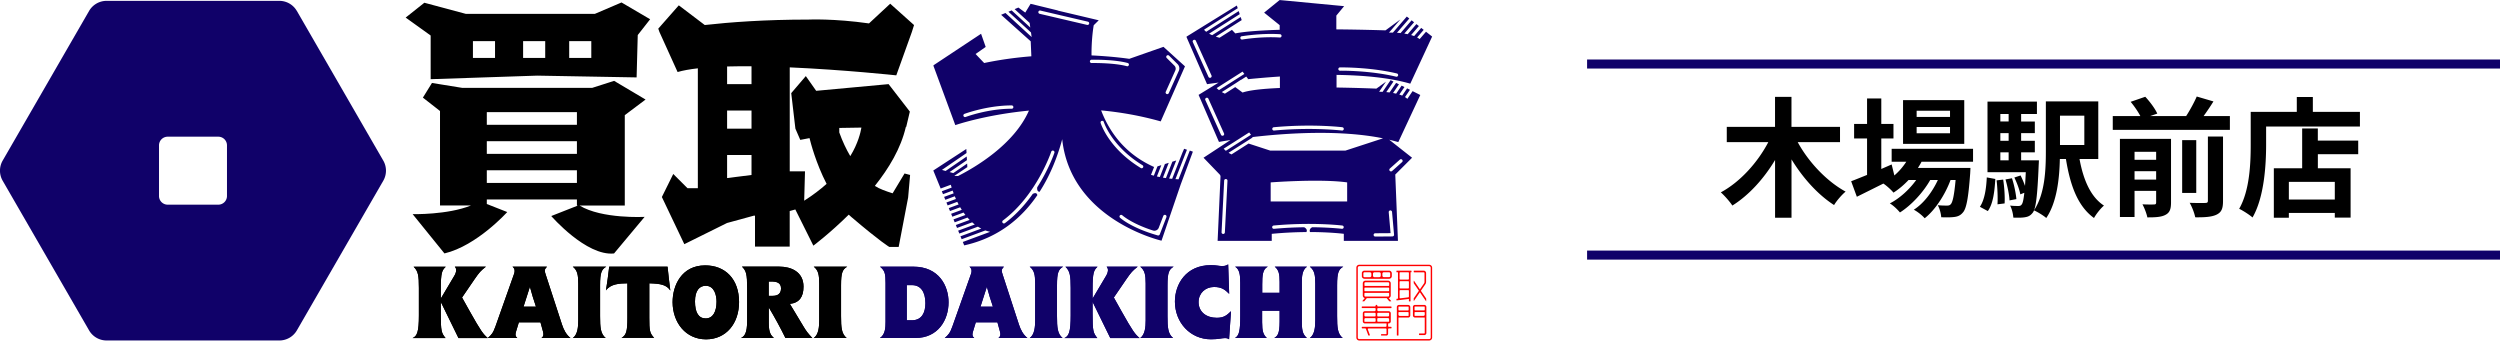
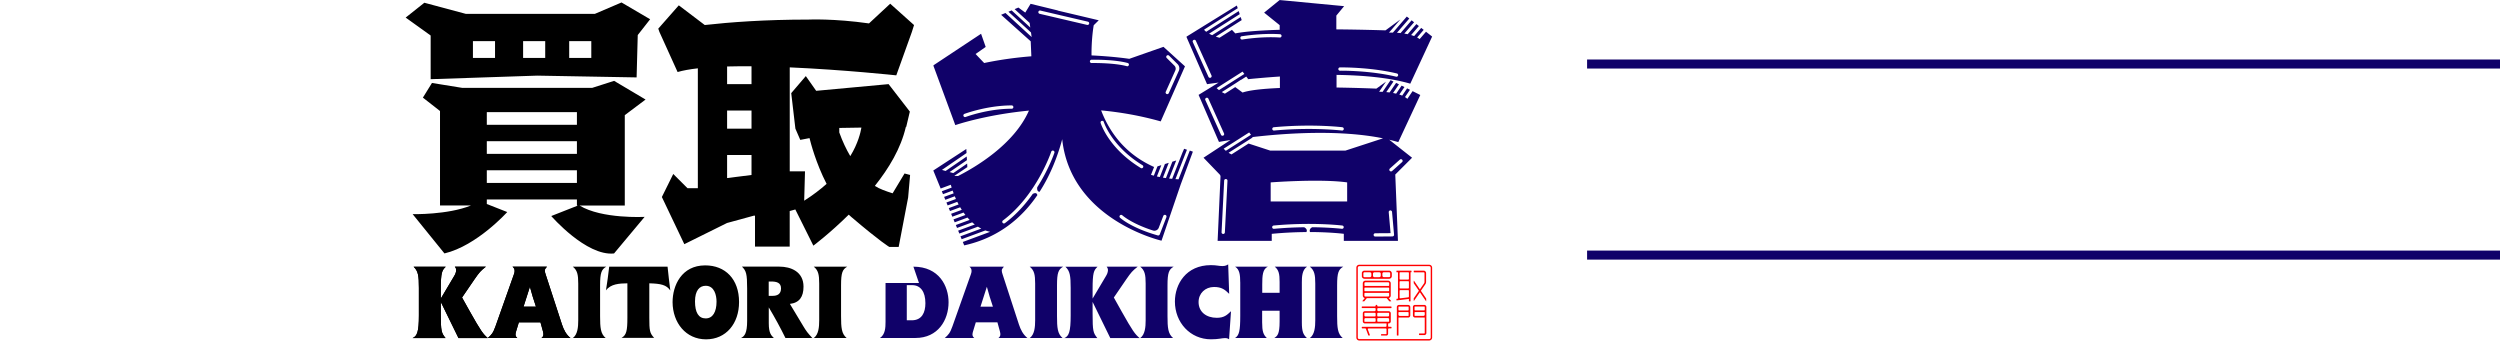
<svg xmlns="http://www.w3.org/2000/svg" id="_レイヤー_2" data-name="レイヤー 2" viewBox="0 0 702.48 95.68">
  <defs>
    <style>.cls-2{fill:#100169}.cls-3{fill:none;stroke:#100169;stroke-miterlimit:10;stroke-width:2.54px}</style>
  </defs>
  <g id="_レイヤー_1-2" data-name="レイヤー 1">
-     <path d="M505.15 39.95c3.02 5.56 8.11 10.98 13.45 13.89-1.05.87-2.54 2.58-3.24 3.78-4.58-2.95-8.76-7.6-11.96-12.84v16.4h-4.62V44.96c-3.16 5.27-7.34 9.89-12 12.8-.73-1.13-2.22-2.8-3.24-3.71 5.42-2.91 10.36-8.4 13.34-14.11h-11.67v-4.29h13.56v-8.44h4.62v8.44h13.64v4.29h-11.89zM539.94 45.44c-.29.58-.65 1.16-1.02 1.75h14.76s-.04.98-.07 1.49c-.51 7.09-1.09 10-2.07 11.05-.69.84-1.49 1.13-2.4 1.24-.84.11-2.22.15-3.67.07-.07-1.02-.44-2.47-.98-3.38 1.16.11 2.11.11 2.58.11.51 0 .8-.07 1.09-.4.51-.55.95-2.4 1.35-6.8h-1.42c-1.49 4.07-4.33 8.47-7.27 10.76-.73-.84-1.96-1.82-3.05-2.4 2.76-1.75 5.2-4.98 6.76-8.36h-2.15c-1.96 3.49-5.34 7.13-8.51 9.13-.69-.84-1.82-1.93-2.84-2.55 2.69-1.35 5.49-3.89 7.42-6.58h-2.15c-1.35 1.42-2.76 2.62-4.25 3.56-.54-.69-1.93-1.96-2.84-2.55-2.62 1.31-5.24 2.62-7.45 3.71l-1.6-4.36c1.24-.47 2.76-1.09 4.47-1.78V38.9h-3.64v-4.07h3.64v-7.16h4v7.16h3.42v4.07h-3.42v8.58l2.91-1.27.76 3.09a17.97 17.97 0 0 0 3.35-3.85h-4.11v-3.64h22.87v3.64h-14.47zm12-5.02h-17.2V28.13h17.2v12.29zm-4-9.31h-9.38v1.75h9.38v-1.75zm0 4.58h-9.38v1.75h9.38v-1.75zM556.34 58.1c1.31-1.93 1.78-5.05 1.93-8.25l2.4.44c-.22 3.42-.58 6.91-2.11 9.02l-2.22-1.2zm16.58-13.05s-.04.98-.07 1.45c-.36 8.73-.8 12.18-1.67 13.27-.65.84-1.27 1.13-2.18 1.27-.76.15-1.96.15-3.27.11-.07-1.05-.4-2.47-.91-3.38 1.02.11 1.85.11 2.29.11s.73-.07.98-.44c.29-.36.51-1.31.73-3.27l-1.13.44c-.22-1.31-.95-3.24-1.67-4.73l1.75-.58c.44.91.91 1.96 1.24 2.94.07-1.09.15-2.36.22-3.85h-10.76V28.54h13.89v3.49h-4.44v2.11h3.85v3.27h-3.85v2.15h3.85v3.24h-3.85v2.25h5.02zm-10.04 5.42c.33 2.11.51 4.91.4 6.69l-2 .25c.11-1.82 0-4.58-.25-6.73l1.85-.22zm-.8-18.44v2.11h2.33v-2.11h-2.33zm2.33 5.38h-2.33v2.15h2.33v-2.15zm-2.33 7.64h2.33V42.8h-2.33v2.25zm3.27 5.05c.62 1.85 1.09 4.25 1.24 5.85l-1.93.36c-.07-1.56-.58-4-1.13-5.89l1.82-.33zm18.98-5.42c1.05 5.75 3.09 10.65 6.87 13.09-.95.8-2.22 2.4-2.8 3.49-4.58-3.31-6.69-9.16-7.89-16.58h-1.71c-.11 5.49-.84 12.22-3.82 16.58-.69-.65-2.51-1.75-3.45-2.15 3.09-4.62 3.34-11.38 3.34-16.65V28.5h14.73v16.18h-5.27zm-5.49-12.18v8.25h6.84V32.5h-6.84zM626.58 32.61v3.89h-32.91v-3.89h7.75c-.65-1.24-1.71-2.8-2.73-4l4.11-1.42c1.31 1.38 2.76 3.35 3.38 4.73l-2 .69h10.11c1.09-1.67 2.25-3.82 2.98-5.49l4.69 1.38c-.87 1.42-1.85 2.84-2.76 4.11h7.38zM610.04 56.9c0 1.85-.36 2.87-1.6 3.49-1.16.62-2.84.69-5.05.69-.22-1.09-.84-2.69-1.38-3.67 1.34.07 2.8.07 3.27.04.44 0 .58-.15.58-.58v-3.24h-6.07v7.35h-4.11V39.02h14.36v17.89zm-10.25-14.25v2.25h6.07v-2.25h-6.07zm6.07 7.82v-2.36h-6.07v2.36h6.07zm11.27 3.75h-3.96V39.38h3.96v14.84zm3.27-15.85h4.25v18.07c0 2.15-.4 3.2-1.85 3.89-1.38.65-3.35.76-5.96.73-.22-1.16-.91-2.95-1.56-4.07 1.85.07 3.75.07 4.36.04.58 0 .76-.15.76-.65v-18zM663.12 31.44v4.11h-26.36v5.05c0 5.85-.54 14.84-3.82 20.51-.8-.73-2.73-1.96-3.75-2.44 2.98-5.2 3.24-12.84 3.24-18.07v-9.16h12.95v-4.18h4.51v4.18h13.24zm-11.82 8.07h11.34v3.82H651.3v3.96h9.2v13.85h-4.44v-1.31h-12.91v1.35h-4.22V47.29h7.96v-11.2h4.4v3.42zm4.76 11.6h-12.91v4.95h12.91v-4.95z" />
    <path class="cls-3" d="M445.96 17.99h256.52M445.96 71.68h256.52" />
    <g>
      <path d="m123.86 83.9 3.72-6.27c.34-.54.57-1.08.6-1.7 0-.43-.14-.71-.37-.99h8.72c-1.48 1.16-1.85 1.59-3.21 3.55l-3.49 5.11 2.21 3.95c3.07 5.45 3.72 6.33 5.02 7.44h-8.23c-1.62-3.35-3.35-6.84-4.97-10.16v3.29c0 4.94.17 5.42 1.33 6.87h-9.25c1.25-.54 1.76-1.73 1.76-6.36v-7.72c0-3.41-.2-4.77-1.48-5.96h9.03c-1.05 1.02-1.39 1.56-1.39 6.39v2.58zM153.69 74.93c-.45.51-.6.74-.6 1.11 0 .31.08.6.23 1.05l4.6 14.11c.48 1.42 1.11 2.75 2.38 3.78h-8.15c.37-.31.54-.57.54-1.02 0-.17 0-.37-.11-.8l-.71-2.58h-6.08l-.77 2.53c-.08.31-.17.57-.17.88 0 .57.37.85.51.99h-8.29c1.02-.91 1.48-1.36 2.16-3.29l5.2-14.68c.17-.45.17-.68.17-.97 0-.62-.43-.97-.6-1.11h9.68zm-3.09 11.24c-.65-1.85-1.19-3.72-1.7-5.59-.62 1.96-1.22 3.75-1.79 5.59h3.49zM162.48 79.67c0-2.5-.26-3.72-1.53-4.74h9.4c-1.33.77-1.73 1.7-1.73 5.22v8.69c0 3.24.14 4.94 1.56 6.13h-9.2c1.33-.99 1.5-3.09 1.5-4.97V79.67z" />
      <path d="M187.58 74.93c.23 2.21.48 4.46.77 6.7-1.08-1.59-2.64-1.93-5.9-2.02v9.68c0 3.58.11 4.31 1.36 5.65h-9.17c1.39-.77 1.65-2.02 1.65-5.65v-9.68c-2.21.03-4.66.14-6.02 1.99.34-2.24.68-4.48.91-6.67h16.41zM198.16 74.57c5.65 0 9.51 3.86 9.51 10.3 0 6.02-3.63 10.48-9.28 10.48s-9.37-4.63-9.4-10.45c0-4.68 2.53-10.33 9.17-10.33zm.14 14.9c1.99 0 3.04-1.84 3.04-4.71 0-1.79-.6-4.46-3.04-4.46-1.73 0-3.01 1.31-3.01 4.4s.99 4.77 3.01 4.77zM225.61 91.48c.99 1.65 1.31 2.04 2.64 3.49h-7.55c-1.39-2.84-2.98-5.76-4.68-8.6v4.46c0 2.81.71 3.44 1.42 4.14h-9.2c.97-.51 1.7-1.33 1.7-4.83v-9.06c0-4.14-.26-4.97-1.45-6.16h10.53c3.18 0 6.76 1.39 6.76 5.62 0 2.84-1.14 4.54-3.83 4.85l3.66 6.08zm-9.62-8.35h1.11c1.31 0 2.36-.48 2.36-2.1s-1.25-1.93-2.81-1.93H216v4.03zM230.19 79.67c0-2.5-.26-3.72-1.53-4.74h9.4c-1.33.77-1.73 1.7-1.73 5.22v8.69c0 3.24.14 4.94 1.56 6.13h-9.2c1.33-.99 1.5-3.09 1.5-4.97V79.67zM123.86 83.9l3.72-6.27c.34-.54.57-1.08.6-1.7 0-.43-.14-.71-.37-.99h8.72c-1.48 1.16-1.85 1.59-3.21 3.55l-3.49 5.11 2.21 3.95c3.07 5.45 3.72 6.33 5.02 7.44h-8.23c-1.62-3.35-3.35-6.84-4.97-10.16v3.29c0 4.94.17 5.42 1.33 6.87h-9.25c1.25-.54 1.76-1.73 1.76-6.36v-7.72c0-3.41-.2-4.77-1.48-5.96h9.03c-1.05 1.02-1.39 1.56-1.39 6.39v2.58zM153.69 74.93c-.45.51-.6.74-.6 1.11 0 .31.08.6.23 1.05l4.6 14.11c.48 1.42 1.11 2.75 2.38 3.78h-8.15c.37-.31.54-.57.54-1.02 0-.17 0-.37-.11-.8l-.71-2.58h-6.08l-.77 2.53c-.08.31-.17.57-.17.88 0 .57.37.85.51.99h-8.29c1.02-.91 1.48-1.36 2.16-3.29l5.2-14.68c.17-.45.17-.68.17-.97 0-.62-.43-.97-.6-1.11h9.68zm-3.09 11.24c-.65-1.85-1.19-3.72-1.7-5.59-.62 1.96-1.22 3.75-1.79 5.59h3.49z" />
-       <path d="M162.48 79.67c0-2.5-.26-3.72-1.53-4.74h9.4c-1.33.77-1.73 1.7-1.73 5.22v8.69c0 3.24.14 4.94 1.56 6.13h-9.2c1.33-.99 1.5-3.09 1.5-4.97V79.67z" />
-       <path d="M187.58 74.93c.23 2.21.48 4.46.77 6.7-1.08-1.59-2.64-1.93-5.9-2.02v9.68c0 3.58.11 4.31 1.36 5.65h-9.17c1.39-.77 1.65-2.02 1.65-5.65v-9.68c-2.21.03-4.66.14-6.02 1.99.34-2.24.68-4.48.91-6.67h16.41zM198.16 74.57c5.65 0 9.51 3.86 9.51 10.3 0 6.02-3.63 10.48-9.28 10.48s-9.37-4.63-9.4-10.45c0-4.68 2.53-10.33 9.17-10.33zm.14 14.9c1.99 0 3.04-1.84 3.04-4.71 0-1.79-.6-4.46-3.04-4.46-1.73 0-3.01 1.31-3.01 4.4s.99 4.77 3.01 4.77zM225.61 91.48c.99 1.65 1.31 2.04 2.64 3.49h-7.55c-1.39-2.84-2.98-5.76-4.68-8.6v4.46c0 2.81.71 3.44 1.42 4.14h-9.2c.97-.51 1.7-1.33 1.7-4.83v-9.06c0-4.14-.26-4.97-1.45-6.16h10.53c3.18 0 6.76 1.39 6.76 5.62 0 2.84-1.14 4.54-3.83 4.85l3.66 6.08zm-9.62-8.35h1.11c1.31 0 2.36-.48 2.36-2.1s-1.25-1.93-2.81-1.93H216v4.03zM230.19 79.67c0-2.5-.26-3.72-1.53-4.74h9.4c-1.33.77-1.73 1.7-1.73 5.22v8.69c0 3.24.14 4.94 1.56 6.13h-9.2c1.33-.99 1.5-3.09 1.5-4.97V79.67z" />
-       <path class="cls-2" d="m83.42 3.08 24.27 42.03a5.673 5.673 0 0 1 0 5.69L83.42 92.83a5.682 5.682 0 0 1-4.92 2.84H29.95a5.67 5.67 0 0 1-4.92-2.84L.76 50.8a5.673 5.673 0 0 1 0-5.69L25.03 3.08A5.682 5.682 0 0 1 29.95.24h48.54a5.67 5.67 0 0 1 4.92 2.84zM61.35 57.51c1.34 0 2.43-1.09 2.43-2.43V40.84c0-1.34-1.09-2.43-2.43-2.43H47.11c-1.34 0-2.43 1.09-2.43 2.43v14.24c0 1.34 1.09 2.43 2.43 2.43h14.24z" />
      <g>
        <path d="M167.14 3.9h-36.23L119.24.77l-5.25 4.17 7.02 5.04v12.27l29.95-1 27.92.5.32-11.9 3.48-4.44-8.04-4.72-7.5 3.21zM139.1 16.28h-6.21v-4.73h6.21v4.73zm14.1 0h-6.21v-4.73h6.21v4.73zm12.95 0h-6.21v-4.73h6.21v4.73zM175.57 32.35l5.83-4.38-8.84-5.25-6.16 1.97h-36.51l-8.51-1.38-2.55 4.12 4.81 3.76v26.55h8.69c-6.56 2.66-16.38 2.43-16.38 2.43l8.94 11.04c9.15-2.17 17.64-11.63 17.64-11.63l-5.74-2.26v-1.28h25.32v1.71h.28l-7.49 2.95s9.81 11.32 17.64 10.52l8.59-10.28s-12.04.64-18.28-3.19h12.71V32.36zm-13.46-.85v3.56h-25.32V31.5h25.32zm-25.32 8.17h25.32v3.56h-25.32v-3.56zm0 11.74v-3.56h25.32v3.56h-25.32zM251.85 21.17 256.22 9l.62-1.96-6.7-6-5.96 5.54c-9.89-1.41-16.97-1.08-16.97-1.08-12.31 0-22.14.74-29.18 1.53l-7.29-5.53-5.77 6.55.33.94 5.1 11.25c1.54-.45 3.47-.79 5.69-1.04v33.68h-2.91l-4-3.99-3.2 6.47 6.31 13.25 12-5.95 7.54-2.06h.32v8.7h9.75v-10l1.58-.44 5.07 10.17s4.58-3.42 9.94-8.71c.24.22.48.44.72.65 8.35 7.11 10.68 8.42 10.68 8.42h2.63l2.66-13.9.55-6.32-1.56-.42-3.35 5.57c-1.84-.57-3.79-1.28-4.87-2.01 0 0-.04-.03-.11-.09 3.89-4.9 7.28-10.44 8.7-16.57h.1l1.02-4.29-5.97-7.72-20.35 1.88-2.91-4.14-4.1 4.79 1.17 9.98 1.37 3.16 2.6-.5c.28 1.15 1.78 7.02 4.8 12.86-1.77 1.58-3.85 3.17-6.3 4.73l.23-8.26h-4.29V18.93c15.37.68 29.92 2.24 29.92 2.24zm-40.68 28-6.86.86v-6.48h6.86v5.62zm0-13.02h-6.86v-5.1h6.86v5.1zm0-12.51h-6.86v-4.96c2.19-.06 4.49-.08 6.86-.05v5.01zm24.66 12.31 6.22-.1c-.22 1.3-.94 4.47-3.13 8.02-1.1-1.88-2.18-4.1-3.09-6.66v-1.26z" />
      </g>
      <g>
-         <path class="cls-2" d="M256.66 74.93c7.24 0 9.88 5.48 9.88 9.99 0 5-2.95 10.05-9.31 10.05h-9.96c1.48-.99 1.56-2.9 1.56-4.57V79.53c0-2.67-.2-3.49-1.56-4.6h9.4zM254.81 90h1.39c2.87 0 3.83-2.21 3.83-4.8 0-3.24-1.36-5.08-3.75-5.08h-1.48V90zM282.09 74.93c-.45.51-.6.74-.6 1.11 0 .31.08.6.23 1.05l4.6 14.11c.48 1.42 1.11 2.75 2.38 3.78h-8.15c.37-.31.54-.57.54-1.02 0-.17 0-.37-.11-.8l-.71-2.58h-6.08l-.77 2.53c-.08.31-.17.57-.17.88 0 .57.37.85.51.99h-8.29c1.02-.91 1.48-1.36 2.16-3.29l5.2-14.68c.17-.45.17-.68.17-.97 0-.62-.43-.97-.6-1.11h9.68zM279 86.17c-.65-1.85-1.19-3.72-1.7-5.59-.62 1.96-1.22 3.75-1.79 5.59H279zM290.87 79.67c0-2.5-.26-3.72-1.53-4.74h9.4c-1.33.77-1.73 1.7-1.73 5.22v8.69c0 3.24.14 4.94 1.56 6.13h-9.2c1.33-.99 1.5-3.09 1.5-4.97V79.67zM307.01 83.9l3.72-6.27c.34-.54.57-1.08.6-1.7 0-.43-.14-.71-.37-.99h8.72c-1.48 1.16-1.85 1.59-3.21 3.55l-3.49 5.11 2.21 3.95c3.07 5.45 3.72 6.33 5.02 7.44h-8.23c-1.62-3.35-3.35-6.84-4.97-10.16v3.29c0 4.94.17 5.42 1.33 6.87h-9.25c1.25-.54 1.76-1.73 1.76-6.36v-7.72c0-3.41-.2-4.77-1.48-5.96h9.03c-1.05 1.02-1.39 1.56-1.39 6.39v2.58zM321.92 79.67c0-2.5-.26-3.72-1.53-4.74h9.4c-1.33.77-1.73 1.7-1.73 5.22v8.69c0 3.24.14 4.94 1.56 6.13h-9.2c1.33-.99 1.5-3.09 1.5-4.97V79.67zM345.39 82.57c-1.22-1.22-2.16-1.93-4.26-1.93-2.47 0-4.34 1.79-4.34 4.23 0 2.81 2.21 4.43 5.11 4.43 2.07 0 2.87-.77 4-1.85l-.54 7.89c-.23-.17-.51-.34-1.14-.34-.91 0-1.76.34-3.95.34-5.82 0-10.13-4.71-10.13-10.62 0-4.85 3.12-10.22 10.11-10.22 1.65 0 2.19.26 3.24.26.88 0 1.31-.28 1.62-.48l.28 8.29zM348.49 79.28c0-2.02-.17-3.55-1.42-4.34h9.17c-1.45.68-1.56 2.5-1.56 4.97v2.36h4.88v-3.04c0-2.24-.23-3.38-1.36-4.29h9.06c-1.39.91-1.45 2.9-1.45 4.37v11.27c0 2.61.4 3.46 1.42 4.4h-9.17c.85-.57 1.5-.99 1.5-4.66v-3.01h-4.91v3.26c0 2.55.34 3.49 1.31 4.4h-8.91c1.14-.74 1.45-1.93 1.45-6.25v-9.45zM369.58 79.67c0-2.5-.26-3.72-1.53-4.74h9.4c-1.33.77-1.73 1.7-1.73 5.22v8.69c0 3.24.14 4.94 1.56 6.13h-9.2c1.33-.99 1.5-3.09 1.5-4.97V79.67z" />
-       </g>
+         </g>
      <g>
-         <path class="cls-2" d="M256.66 74.93c7.24 0 9.88 5.48 9.88 9.99 0 5-2.95 10.05-9.31 10.05h-9.96c1.48-.99 1.56-2.9 1.56-4.57V79.53c0-2.67-.2-3.49-1.56-4.6h9.4zM254.81 90h1.39c2.87 0 3.83-2.21 3.83-4.8 0-3.24-1.36-5.08-3.75-5.08h-1.48V90zM282.09 74.93c-.45.51-.6.74-.6 1.11 0 .31.08.6.23 1.05l4.6 14.11c.48 1.42 1.11 2.75 2.38 3.78h-8.15c.37-.31.54-.57.54-1.02 0-.17 0-.37-.11-.8l-.71-2.58h-6.08l-.77 2.53c-.08.31-.17.57-.17.88 0 .57.37.85.51.99h-8.29c1.02-.91 1.48-1.36 2.16-3.29l5.2-14.68c.17-.45.17-.68.17-.97 0-.62-.43-.97-.6-1.11h9.68zM279 86.17c-.65-1.85-1.19-3.72-1.7-5.59-.62 1.96-1.22 3.75-1.79 5.59H279zM290.87 79.67c0-2.5-.26-3.72-1.53-4.74h9.4c-1.33.77-1.73 1.7-1.73 5.22v8.69c0 3.24.14 4.94 1.56 6.13h-9.2c1.33-.99 1.5-3.09 1.5-4.97V79.67zM307.01 83.9l3.72-6.27c.34-.54.57-1.08.6-1.7 0-.43-.14-.71-.37-.99h8.72c-1.48 1.16-1.85 1.59-3.21 3.55l-3.49 5.11 2.21 3.95c3.07 5.45 3.72 6.33 5.02 7.44h-8.23c-1.62-3.35-3.35-6.84-4.97-10.16v3.29c0 4.94.17 5.42 1.33 6.87h-9.25c1.25-.54 1.76-1.73 1.76-6.36v-7.72c0-3.41-.2-4.77-1.48-5.96h9.03c-1.05 1.02-1.39 1.56-1.39 6.39v2.58zM321.92 79.67c0-2.5-.26-3.72-1.53-4.74h9.4c-1.33.77-1.73 1.7-1.73 5.22v8.69c0 3.24.14 4.94 1.56 6.13h-9.2c1.33-.99 1.5-3.09 1.5-4.97V79.67zM345.39 82.57c-1.22-1.22-2.16-1.93-4.26-1.93-2.47 0-4.34 1.79-4.34 4.23 0 2.81 2.21 4.43 5.11 4.43 2.07 0 2.87-.77 4-1.85l-.54 7.89c-.23-.17-.51-.34-1.14-.34-.91 0-1.76.34-3.95.34-5.82 0-10.13-4.71-10.13-10.62 0-4.85 3.12-10.22 10.11-10.22 1.65 0 2.19.26 3.24.26.88 0 1.31-.28 1.62-.48l.28 8.29zM348.49 79.28c0-2.02-.17-3.55-1.42-4.34h9.17c-1.45.68-1.56 2.5-1.56 4.97v2.36h4.88v-3.04c0-2.24-.23-3.38-1.36-4.29h9.06c-1.39.91-1.45 2.9-1.45 4.37v11.27c0 2.61.4 3.46 1.42 4.4h-9.17c.85-.57 1.5-.99 1.5-4.66v-3.01h-4.91v3.26c0 2.55.34 3.49 1.31 4.4h-8.91c1.14-.74 1.45-1.93 1.45-6.25v-9.45zM369.58 79.67c0-2.5-.26-3.72-1.53-4.74h9.4c-1.33.77-1.73 1.7-1.73 5.22v8.69c0 3.24.14 4.94 1.56 6.13h-9.2c1.33-.99 1.5-3.09 1.5-4.97V79.67z" />
+         <path class="cls-2" d="M256.66 74.93c7.24 0 9.88 5.48 9.88 9.99 0 5-2.95 10.05-9.31 10.05h-9.96c1.48-.99 1.56-2.9 1.56-4.57V79.53h9.4zM254.81 90h1.39c2.87 0 3.83-2.21 3.83-4.8 0-3.24-1.36-5.08-3.75-5.08h-1.48V90zM282.09 74.93c-.45.51-.6.74-.6 1.11 0 .31.08.6.23 1.05l4.6 14.11c.48 1.42 1.11 2.75 2.38 3.78h-8.15c.37-.31.54-.57.54-1.02 0-.17 0-.37-.11-.8l-.71-2.58h-6.08l-.77 2.53c-.08.31-.17.57-.17.88 0 .57.37.85.51.99h-8.29c1.02-.91 1.48-1.36 2.16-3.29l5.2-14.68c.17-.45.17-.68.17-.97 0-.62-.43-.97-.6-1.11h9.68zM279 86.17c-.65-1.85-1.19-3.72-1.7-5.59-.62 1.96-1.22 3.75-1.79 5.59H279zM290.87 79.67c0-2.5-.26-3.72-1.53-4.74h9.4c-1.33.77-1.73 1.7-1.73 5.22v8.69c0 3.24.14 4.94 1.56 6.13h-9.2c1.33-.99 1.5-3.09 1.5-4.97V79.67zM307.01 83.9l3.72-6.27c.34-.54.57-1.08.6-1.7 0-.43-.14-.71-.37-.99h8.72c-1.48 1.16-1.85 1.59-3.21 3.55l-3.49 5.11 2.21 3.95c3.07 5.45 3.72 6.33 5.02 7.44h-8.23c-1.62-3.35-3.35-6.84-4.97-10.16v3.29c0 4.94.17 5.42 1.33 6.87h-9.25c1.25-.54 1.76-1.73 1.76-6.36v-7.72c0-3.41-.2-4.77-1.48-5.96h9.03c-1.05 1.02-1.39 1.56-1.39 6.39v2.58zM321.92 79.67c0-2.5-.26-3.72-1.53-4.74h9.4c-1.33.77-1.73 1.7-1.73 5.22v8.69c0 3.24.14 4.94 1.56 6.13h-9.2c1.33-.99 1.5-3.09 1.5-4.97V79.67zM345.39 82.57c-1.22-1.22-2.16-1.93-4.26-1.93-2.47 0-4.34 1.79-4.34 4.23 0 2.81 2.21 4.43 5.11 4.43 2.07 0 2.87-.77 4-1.85l-.54 7.89c-.23-.17-.51-.34-1.14-.34-.91 0-1.76.34-3.95.34-5.82 0-10.13-4.71-10.13-10.62 0-4.85 3.12-10.22 10.11-10.22 1.65 0 2.19.26 3.24.26.88 0 1.31-.28 1.62-.48l.28 8.29zM348.49 79.28c0-2.02-.17-3.55-1.42-4.34h9.17c-1.45.68-1.56 2.5-1.56 4.97v2.36h4.88v-3.04c0-2.24-.23-3.38-1.36-4.29h9.06c-1.39.91-1.45 2.9-1.45 4.37v11.27c0 2.61.4 3.46 1.42 4.4h-9.17c.85-.57 1.5-.99 1.5-4.66v-3.01h-4.91v3.26c0 2.55.34 3.49 1.31 4.4h-8.91c1.14-.74 1.45-1.93 1.45-6.25v-9.45zM369.58 79.67c0-2.5-.26-3.72-1.53-4.74h9.4c-1.33.77-1.73 1.7-1.73 5.22v8.69c0 3.24.14 4.94 1.56 6.13h-9.2c1.33-.99 1.5-3.09 1.5-4.97V79.67z" />
      </g>
      <path class="cls-2" d="m334.3 42.36-3.14 8.03-.87-.06 3.23-8.25-.79-.28-.5 1.15-2.86 7.3c-.29-.03-.58-.06-.85-.09l1.99-5.07-1.08.34-1.81 4.61c-.29-.04-.57-.08-.84-.13l1.63-4.16-1.08.34-1.43 3.66c-.29-.06-.57-.11-.82-.17l1.24-3.17-1.08.34-1.02 2.61c-.3-.08-.57-.16-.8-.23l.87-2.21c-8-3.56-12.45-9.59-14.88-15.9 5.37.5 11.01 1.47 16.74 3.09l6.82-15.47-6.04-5.48-9.61 3.37s-4.16-.65-10.61-.96c-.04-4.99.62-8.48.62-8.48l1.41-1.39-11.53-2.73v-.04l-7.62-1.86-1.5 2.47-1.93-1.42-1.06.45 4.22 3.87.18 1.29-5.24-4.81-.9.38 6.34 5.82.18 1.29-7.36-6.76-1.22.51 8.3 7.43h.01v.01h-.04l.05.03.18 4.19c-4.27.34-8.76.94-13.26 1.89l-2.41-2.53 2.84-1.99-1.3-3.7-13.33 8.83h.06l-.14.1 6.17 16.74s8.26-2.88 20.69-4.08c-4.2 9.6-15.24 16.01-19.92 18.38l-1.06-.04 3.67-2.46-.05-1-3.9 2.68c-.34-.1-.69-.2-1.04-.29L271.7 45l-.06-1.03-5.93 4.07c-.39-.11-.74-.21-1.03-.3l6.91-4.74-.06-1.14-9.28 6.05 2.07 5.06 2.85-1.06c.07.24.15.51.24.8l-2.77 1.03.34.82 2.71-1.01c.09.25.18.51.28.78l-2.68.99.34.82 2.66-.99c.1.25.21.5.32.76l-2.67.99.34.82 2.71-1.01c.12.25.25.49.38.74l-2.77 1.03.34.82 2.87-1.06c.14.24.29.48.44.72l-2.99 1.11.34.82 3.16-1.17c.16.23.33.47.51.69l-3.35 1.24.34.82 3.61-1.34c.19.23.39.45.6.66l-3.89 1.44.34.82 4.26-1.58c.24.21.48.42.73.61l-4.68 1.73.34.82 5.22-1.94c.3.19.61.37.94.54l-5.85 2.17.34.82 6.66-2.47c.43.16.88.28 1.34.39l-7.68 2.85.39.96c9.68-2.14 16.19-7.73 20.56-14.12-.16-.73-.74-.64-1.3-.34-2.04 2.89-4.63 5.83-7.82 8.21a.468.468 0 0 1-.65-.1c-.15-.21-.11-.5.1-.65 9.43-7.04 13.53-19.2 13.57-19.32.08-.24.34-.38.59-.3.24.08.38.34.3.59-.02.07-1.54 4.56-4.82 9.69-.2 1.26.59 1.29.65 1.29 3.17-4.92 5.15-10.23 6.37-14.8l.02.3c2.61 22.46 27.88 28.23 27.88 28.23l5.37-15.74 3.44-9.27-.83-.3zm-6.73-16.58 2.68-5.97c.21-.46.11-1-.25-1.36l-2.16-2.15a.47.47 0 0 1 0-.66.47.47 0 0 1 .66 0l2.39 2.38c.5.49.63 1.24.35 1.88l-2.82 6.27c-.08.17-.25.28-.43.28-.06 0-.13-.01-.19-.04-.23-.11-.34-.38-.23-.62zm-43.28 4.77c-6.78 0-12.89 2.3-12.95 2.32a.473.473 0 0 1-.61-.27c-.09-.24.03-.51.27-.6.06-.02 6.33-2.38 13.28-2.38a.47.47 0 1 1 0 .94zm21.75-23.9c-.05.21-.24.36-.45.36-.04 0-.07 0-.11-.01L292.1 3.87a.468.468 0 0 1 .21-.91l13.38 3.13c.25.06.41.31.35.56zm.69 11.07c-.26 0-.47-.2-.48-.46 0-.26.2-.47.46-.48.26 0 6.32-.12 10.16.92.25.07.4.32.33.57-.06.21-.24.35-.45.35-.04 0-.08 0-.12-.02-3.72-1-9.84-.89-9.9-.89zm2.54 16.83c-.08-.25.06-.51.31-.58.25-.08.51.06.58.31.02.07 2.2 6.86 10.87 12.14.22.13.29.42.16.64-.09.14-.24.22-.4.22a.42.42 0 0 1-.24-.07c-8.99-5.48-11.19-12.37-11.28-12.66zm18.5 26.43-1.89 4.89c-.07.18-.25.3-.44.3-.04 0-.08 0-.13-.02-7.46-2.12-10.46-4.85-10.59-4.97a.462.462 0 0 1-.02-.66c.17-.19.47-.2.66-.02.03.02 2.55 2.31 8.62 4.27.66.21 1.37-.13 1.62-.77l1.29-3.36a.466.466 0 0 1 .87.33zM399.1 26.7l-2.17-1.09-1.48 2.17c-.2-.18-.42-.35-.66-.5l1.4-2.05-.8-.4-1.39 2.04c-.25-.11-.52-.21-.8-.3l1.44-2.11-.8-.4-1.54 2.26c-.29-.07-.58-.14-.87-.19l1.67-2.44-.8-.4-1.84 2.69c-.32-.04-.63-.08-.93-.1l2.02-2.96-.8-.4-2.25 3.29c-.37-.02-.71-.03-.98-.03l1.93-2.83-2.69 1.95s-4.88-.21-11.2-.31v-3.55c7.53.11 14.93.78 20.72 2.47l6.14-13.24-1.72-1.36-1.8 2.08a4.98 4.98 0 0 0-.7-.46l1.85-2.14-.7-.55-1.99 2.3c-.27-.11-.56-.2-.85-.29l2.19-2.53-.7-.55-2.45 2.84c-.32-.07-.63-.12-.95-.17l2.75-3.18-.7-.55-3.1 3.59c-.36-.04-.7-.07-1.02-.09L396 5.2l-.7-.55-3.91 4.52c-.54-.01-.93 0-1.1 0l3.21-3.71-4.18 3.07s-6.11-.21-13.82-.28V4.38l2.19-2.65L359.57.01l-4.36 3.54 4.37 3.52v1.3c-5.18.16-9.78.47-12.47 1.02l-.94-1-3.49 2.22c-.37-.1-.72-.2-1.05-.32l7.28-4.64-.29-.86-8.01 5.1c-.32-.14-.61-.29-.86-.43l8.6-5.48-.29-.86-9.12 5.81a5.08 5.08 0 0 1-.4-.32l-.19-.29 9.44-6.01-.25-.76-14.21 8.79.18.04-.1.06 5.76 13.21s1.19-.18 3.26-.45l-5.64 3.46 5.73 13.22s1.18-.22 3.23-.53l-7.57 4.97 4.53 4.7c.17.17.26.41.24.65l-.81 18.02h15.21v-1.98c3.58-.35 6.88-.48 9.73-.5.35-.53-.07-1.08-.62-1.35-2.53.03-5.4.15-8.49.44h-.04c-.24 0-.44-.18-.46-.42-.02-.26.17-.48.42-.51 9.68-.89 17.2-.23 19.27 0 .26.03.44.26.41.51a.46.46 0 0 1-.51.41c-1.19-.13-4.18-.4-8.34-.44-.86.45-.73 1.08-.62 1.35 5.8.02 9.5.5 9.5.5v1.98h15.21l-.75-18.64 4.72-4.72-6.42-5.06c.87.21 1.72.43 2.55.67l6.17-13.22zm-22.59-7.76c.08 0 8.34-.13 16 1.7.25.06.4.31.35.56-.05.21-.24.36-.45.36-.04 0-.07 0-.11-.01-7.55-1.81-15.68-1.68-15.77-1.68-.25 0-.47-.2-.47-.46s.2-.47.46-.47zm-36.32 2.89a.473.473 0 0 1-.62-.23l-4.41-9.79a.469.469 0 0 1 .85-.39l4.41 9.79c.11.24 0 .51-.23.62zm36.99 13.93c.26.03.44.26.41.51-.03.26-.26.45-.51.41-2.05-.22-9.49-.88-19.08 0h-.04c-.24 0-.44-.18-.46-.42-.02-.26.17-.48.42-.51 9.68-.89 17.2-.23 19.27 0zM348.9 10.19c.05 0 5.33-.92 10.77-.58.26.02.45.24.44.49-.02.26-.24.46-.49.44-5.33-.34-10.5.56-10.55.57h-.08a.47.47 0 0 1-.46-.39c-.04-.25.12-.5.38-.54zm.25 9.93.5.66-7.13 4.54c-.3-.23-.51-.43-.65-.57l7.28-4.63zm-5.44 17.99a.473.473 0 0 1-.62-.23l-4.41-9.79a.469.469 0 0 1 .85-.39l4.41 9.79c.11.24 0 .51-.23.62zm.46-11.8c-.32-.15-.6-.3-.85-.44l3.8-2.42 1.52-1h.07l1.48-.94.5.66-.14.09c2.73-.27 5.8-.54 9.09-.76v3.22c-4.57.2-8.48.59-10.49 1.28l-2.06-1.53-2.92 1.86zm6.84 10.9.5.66-7.06 4.5c-.38-.32-.56-.55-.6-.6l7.16-4.56zm-6.83 28.09c-.01.25-.22.44-.47.44h-.02a.456.456 0 0 1-.44-.49l.73-14.5c.01-.26.23-.46.49-.44.26.01.46.23.44.49l-.73 14.5zm34.36-8.7h-21.49v-5.35s13.9-1.06 21.49 0v5.35zm-.48-14.28h-21.12l-6.1-1.99-4.8 3.06a8.59 8.59 0 0 1-.82-.46l6.77-4.31-.12-.1c9.5-1.11 24.52-2.13 36.75.35l-10.57 3.45zm12.49 5.03 2.8-2.5c.19-.17.49-.16.66.04.17.19.16.49-.04.66l-2.8 2.5a.465.465 0 0 1-.66-.04.463.463 0 0 1 .04-.66zm.09 11.77c.26-.02.48.17.51.42l.57 6.39c.01.13-.03.26-.12.35-.09.1-.21.15-.34.15l-4.82.04c-.26 0-.46-.21-.47-.46 0-.26.21-.47.46-.47l4.31-.03-.52-5.88c-.02-.26.17-.48.42-.51z" />
      <path d="M384.06 83.78h5.6l.73.9h.45c.06 0 .09-.07.05-.11l-.66-.81c.32-.08.56-.37.56-.72v-3.43c0-.41-.33-.74-.74-.74h-6.38c-.41 0-.74.33-.74.74v3.43c0 .35.24.64.56.72l-.66.81s0 .11.05.11h.45l.73-.9zm-.67-4.17c0-.16.13-.29.29-.29h6.38c.16 0 .29.13.29.29v.55c0 .11-.09.19-.19.19h-6.57a.19.19 0 0 1-.19-.19v-.55zm.19 1.2h6.57c.11 0 .19.09.19.19v.64c0 .11-.09.19-.19.19h-6.57a.19.19 0 0 1-.19-.19V81c0-.11.09-.19.19-.19zm-.19 2.23v-.55c0-.11.09-.19.19-.19h6.57c.11 0 .19.09.19.19v.55c0 .16-.13.29-.29.29h-6.38a.29.29 0 0 1-.29-.29zm9 1v.27c0 .06.05.1.11.1l3.39-.41v.59c0 .05.04.1.1.1h.26a.1.1 0 0 0 .1-.1v-8.08h.17a.1.1 0 0 0 .1-.1v-.25a.1.1 0 0 0-.1-.1h-4.03a.1.1 0 0 0-.1.1v.25c0 .05.04.1.1.1h.33v7.4l-.34.04s-.08.05-.08.1zm1.09-7.54h2.2c.12 0 .21.09.21.21v1.64c0 .12-.09.21-.21.21h-2.2c-.12 0-.21-.09-.21-.21v-1.64c0-.12.09-.21.21-.21zm0 2.51h2.2c.12 0 .21.09.21.21v1.63c0 .12-.09.21-.21.21h-2.2c-.12 0-.21-.09-.21-.21v-1.63c0-.12.09-.21.21-.21zm0 2.51h2.2c.12 0 .21.09.21.21v1.61c0 .11-.08.19-.18.21l-2.2.27c-.12.02-.23-.08-.23-.21v-1.88c0-.12.09-.21.21-.21zm6.73 12.18h-1.37a.1.1 0 0 0-.1.1v.26c0 .06.05.1.1.1h1.37c.33 0 .59-.26.59-.59v-7.3c0-.33-.26-.59-.59-.59h-2.6c-.33 0-.59.26-.59.59v2.36c0 .33.26.59.59.59h2.73v4.35c0 .07-.06.13-.13.13zm-2.73-7.43c0-.07.06-.13.13-.13h2.6c.07 0 .13.06.13.13v.77c0 .1-.08.18-.18.18h-2.5a.18.18 0 0 1-.18-.18v-.77zm.13 2.49c-.07 0-.13-.06-.13-.13v-.77c0-.1.08-.18.18-.18h2.5c.1 0 .18.08.18.18v.53c0 .2-.16.37-.37.37h-2.37zm-14.2-10.43h6.92c.42 0 .76-.34.76-.76v-.76a.77.77 0 0 0-.63-.75h-7.18c-.31.05-.55.29-.61.59v1.08c.07.34.38.6.74.6zm5.44-1.82h1.48c.17 0 .3.13.3.3v.76c0 .17-.13.3-.3.3h-1.48c-.23 0-.41-.18-.41-.41v-.55c0-.23.18-.41.41-.41zm-2.64 0h1.36c.23 0 .41.18.41.41v.55c0 .23-.18.41-.41.41h-1.36c-.23 0-.41-.18-.41-.41v-.55c0-.23.18-.41.41-.41zm-3.11.3c0-.17.13-.3.3-.3h1.53c.23 0 .41.18.41.41v.55c0 .23-.18.41-.41.41h-1.53c-.17 0-.3-.13-.3-.3v-.76zm9.99 8.88c-.33 0-.59.26-.59.59v7.91c0 .06.05.1.1.1h.26a.1.1 0 0 0 .1-.1v-4.96h2.73c.33 0 .59-.26.59-.59v-2.36c0-.33-.26-.59-.59-.59h-2.6zm2.73 2.95c0 .07-.06.13-.13.13h-2.37a.37.37 0 0 1-.37-.37v-.53c0-.1.08-.18.18-.18h2.5c.1 0 .18.08.18.18v.77zm0-2.36v.77c0 .1-.08.18-.18.18h-2.5a.18.18 0 0 1-.18-.18v-.77c0-.07.06-.13.13-.13h2.6c.07 0 .13.06.13.13zm-4.82.14v-.15c0-.08-.07-.15-.15-.15h-3.62c-.13 0-.23-.1-.23-.23v-.07c0-.08-.07-.15-.15-.15h-.15c-.08 0-.15.07-.15.15v.07c0 .13-.1.23-.23.23h-3.53c-.08 0-.15.07-.15.15v.15c0 .08.07.15.15.15h3.53c.13 0 .23.1.23.23v.29c0 .2-.16.35-.35.35h-2.67c-.33 0-.59.26-.59.59v2.25c0 .33.26.59.59.59h6.07v.72c0 .13-.1.23-.23.23h-6.57c-.08 0-.15.07-.15.15v.15c0 .08.07.15.15.15h.8c.1 0 .18.06.22.15l.65 1.76c.02.06.08.1.14.1h.16c.11 0 .18-.11.14-.2l-.55-1.49c-.06-.15.06-.31.22-.31h4.79c.13 0 .23.1.23.23v1.24c0 .07-.06.13-.13.13h-1.39v.4h1.63c.2-.09.34-.3.34-.53v-1.24c0-.13.1-.23.23-.23h.58c.08 0 .15-.07.15-.15v-.15c0-.08-.07-.15-.15-.15h-.58c-.13 0-.23-.1-.23-.23v-.72h.16c.33 0 .59-.26.59-.59v-2.25c0-.33-.26-.59-.59-.59h-2.85c-.2 0-.35-.16-.35-.35v-.29c0-.13.1-.23.23-.23h3.62c.08 0 .15-.07.15-.15zm-4.69 4h-2.8c-.07 0-.13-.06-.13-.13v-.58c0-.18.14-.32.32-.32h2.61c.13 0 .23.1.23.23v.57c0 .13-.1.23-.23.23zm0-1.49h-2.61c-.18 0-.32-.14-.32-.32v-.58c0-.07.06-.13.13-.13h2.8c.13 0 .23.1.23.23v.57c0 .13-.1.23-.23.23zm4.02 1.35c0 .07-.06.13-.13.13h-2.97c-.13 0-.23-.1-.23-.23v-.57c0-.13.1-.23.23-.23h2.78c.18 0 .32.14.32.32v.58zm-.13-2.38c.07 0 .13.06.13.13v.58c0 .18-.14.32-.32.32h-2.78c-.13 0-.23-.1-.23-.23v-.57c0-.13.1-.23.23-.23h2.97zm6.48-3.22h-.01v-.02l.01.02zm4.04-.82s.03.07.03.11v.71h-.02l-1.75-2.57-1.65 2.41s-.09.02-.09-.03v-.59s.01-.08.03-.11l1.43-2.09-1.43-2.09s-.03-.07-.03-.1v-.57c0-.05.07-.08.1-.03l1.64 2.4 1.16-1.69c.08-.12.13-.26.13-.41v-2.47c0-.12-.1-.23-.23-.23h-2.7a.1.1 0 0 1-.1-.1v-.25c0-.05.04-.1.1-.1h2.82c.32.06.56.34.56.67v2.47c0 .24-.07.47-.21.67l-1.26 1.84 1.47 2.15zm.87 11.82h-19.64c-.46 0-.83-.37-.83-.83V75.22c0-.46.37-.83.83-.83h19.64c.46 0 .83.37.83.83v19.63c0 .46-.37.83-.83.83zm-19.64-20.89c-.23 0-.42.19-.42.43v19.63c0 .23.19.43.42.43h19.64c.23 0 .43-.19.43-.43V75.22c0-.23-.19-.43-.43-.43h-19.64z" style="fill:#ff0001" />
    </g>
  </g>
</svg>